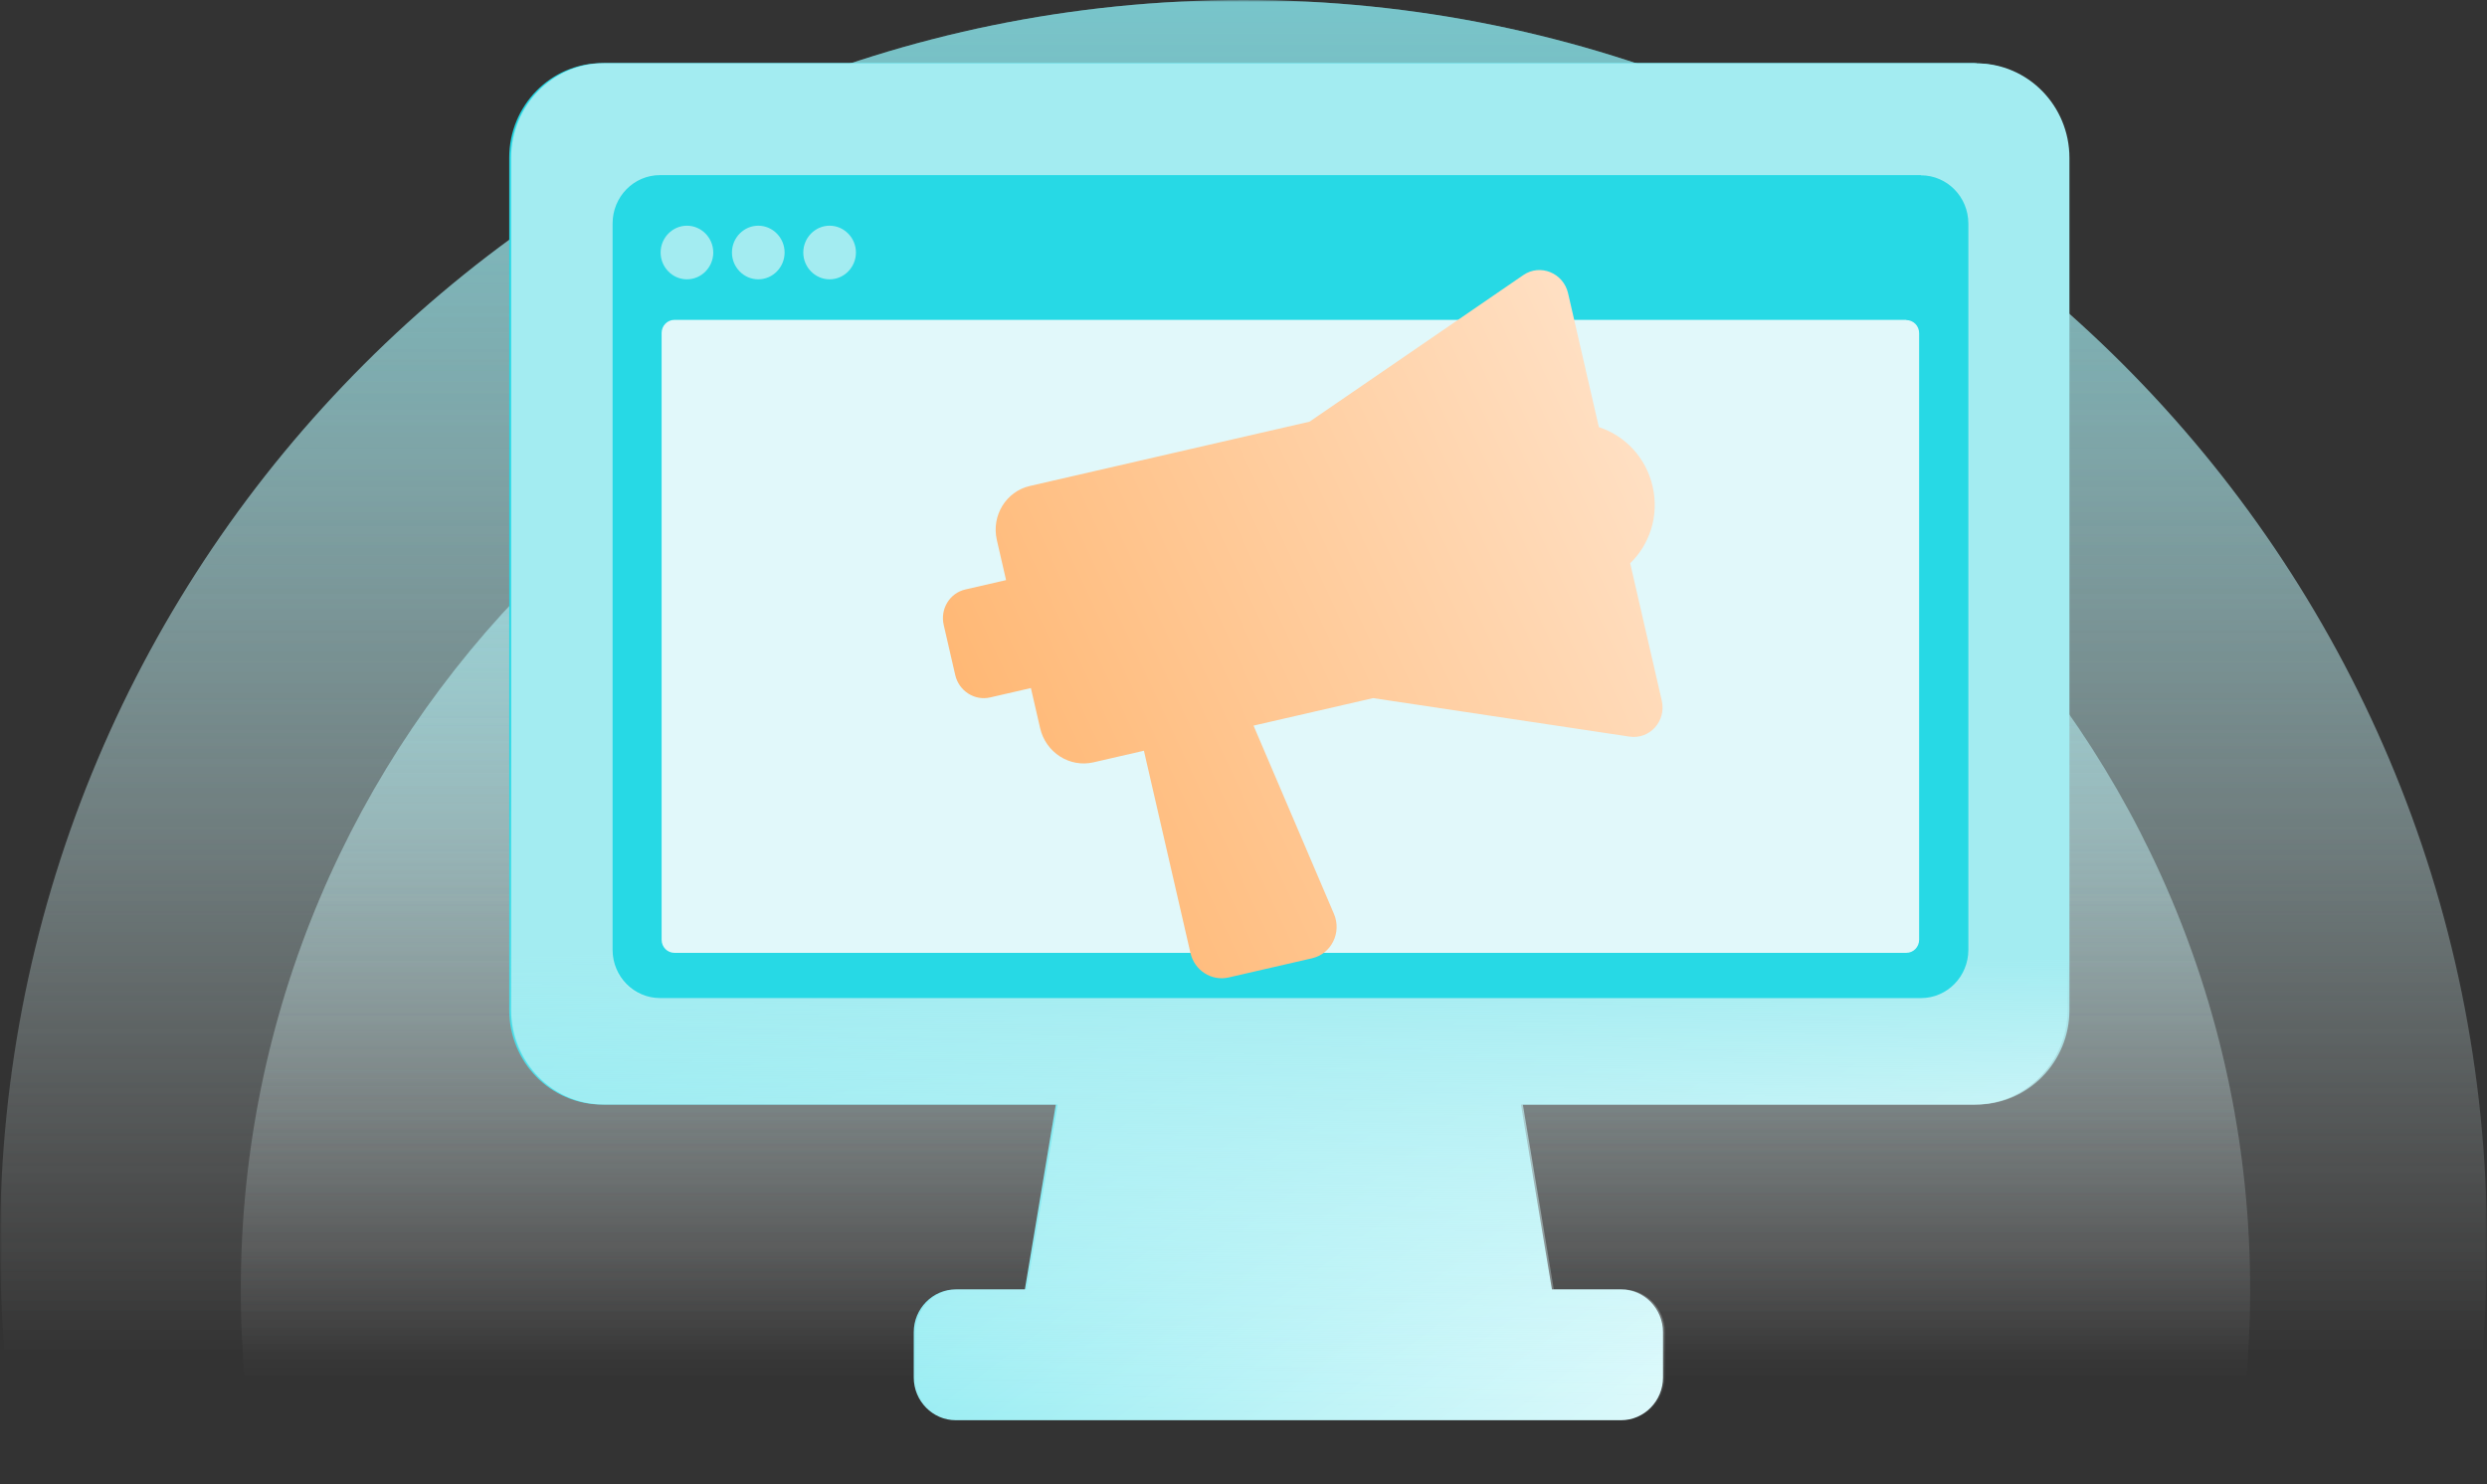
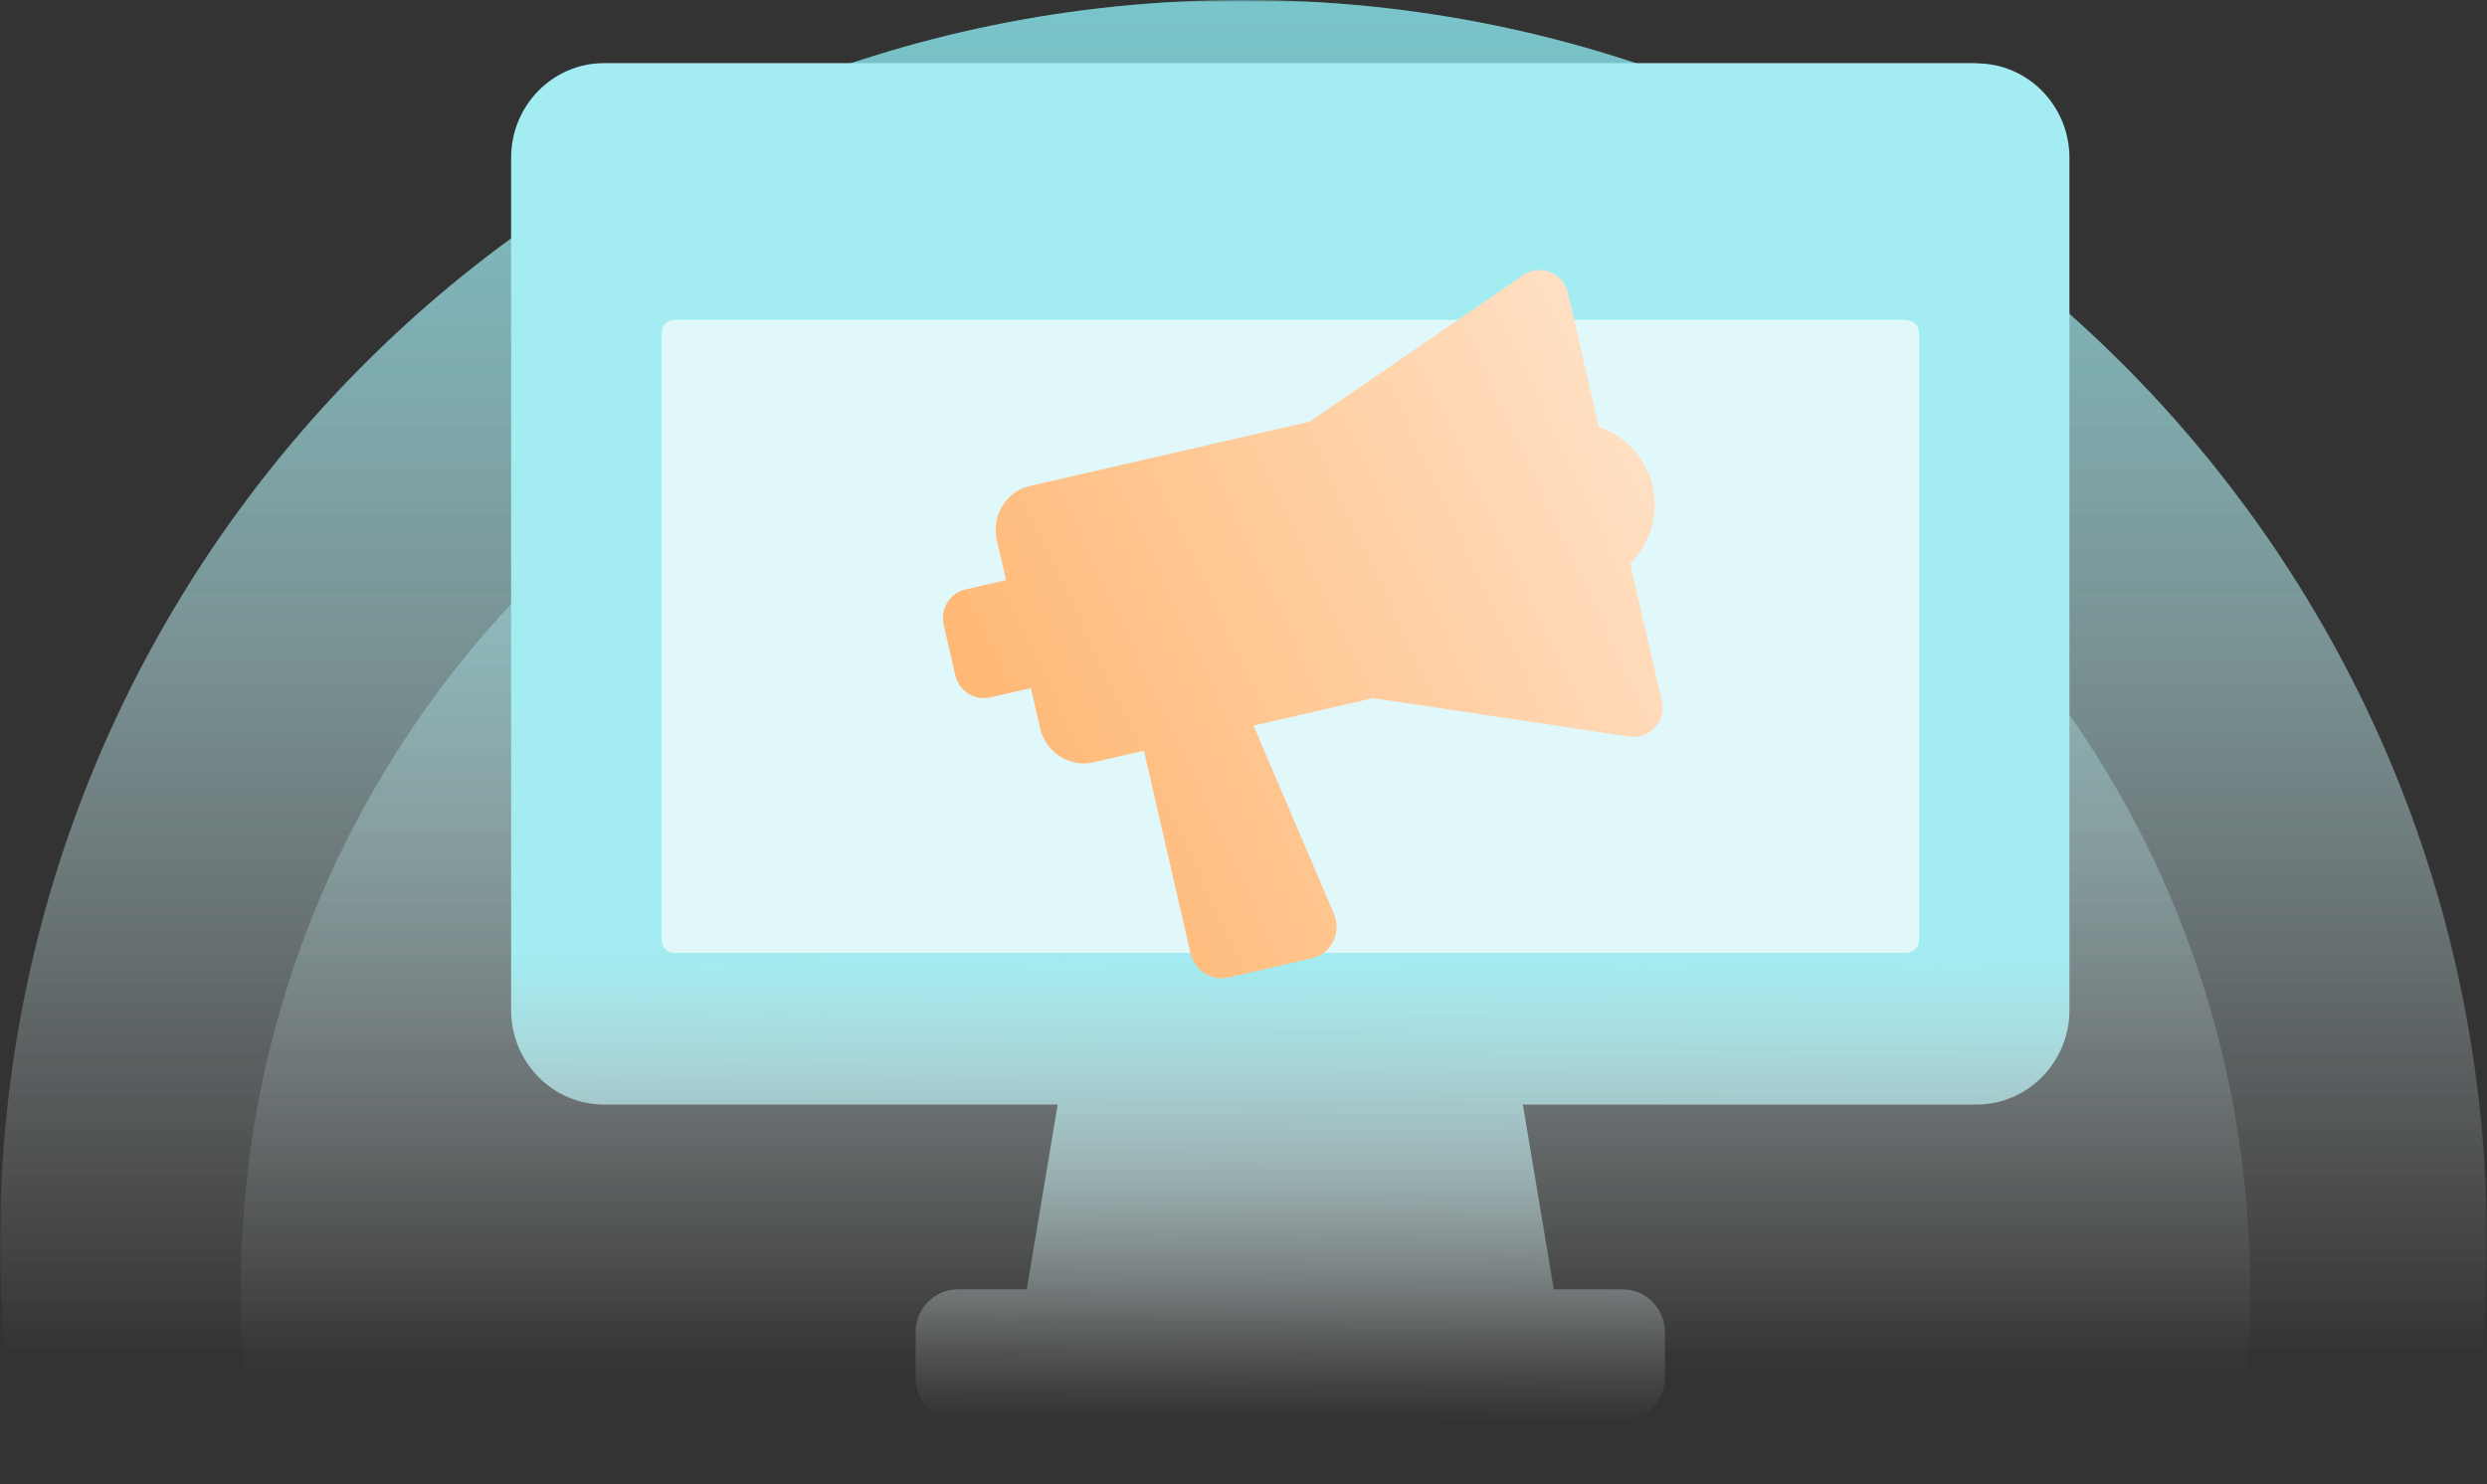
<svg xmlns="http://www.w3.org/2000/svg" width="630" height="376" viewBox="0 0 630 376" fill="none">
  <rect x="0" y="0" width="630" height="376" fill="#333333" stroke="none" />
  <mask id="mask0_12851_891" style="mask-type:alpha" maskUnits="userSpaceOnUse" x="0" y="0" width="630" height="376">
    <rect width="630" height="376" fill="#D9D9D9" />
  </mask>
  <g mask="url(#mask0_12851_891)">
    <path fill-rule="evenodd" clip-rule="evenodd" d="M5.902 376C2.03 356.265 0 335.87 0 315C0 141.03 141.03 0 315 0C488.97 0 630 141.03 630 315C630 335.87 627.971 356.265 624.098 376H5.902Z" fill="url(#paint0_linear_12851_891)" />
    <path fill-rule="evenodd" clip-rule="evenodd" d="M5.902 376C2.03 356.265 0 335.87 0 315C0 141.03 141.03 0 315 0C488.97 0 630 141.03 630 315C630 335.87 627.971 356.265 624.098 376H5.902Z" fill="url(#paint1_linear_12851_891)" />
-     <path fill-rule="evenodd" clip-rule="evenodd" d="M65.768 376C62.64 360.055 61 343.577 61 326.716C61 186.159 174.944 72.216 315.5 72.216C456.056 72.216 570 186.159 570 326.716C570 343.577 568.36 360.055 565.232 376H65.768Z" fill="url(#paint2_linear_12851_891)" />
    <path fill-rule="evenodd" clip-rule="evenodd" d="M65.768 376C62.64 360.055 61 343.577 61 326.716C61 186.159 174.944 72.216 315.5 72.216C456.056 72.216 570 186.159 570 326.716C570 343.577 568.36 360.055 565.232 376H65.768Z" fill="url(#paint3_linear_12851_891)" />
-     <path d="M500.285 16H152.517C139.537 16 129 26.736 129 39.962V255.884C129 269.11 139.537 279.846 152.517 279.846H267.456L259.617 326.682H242.106C236.252 326.682 231.467 331.557 231.467 337.522V348.985C231.467 354.949 236.252 359.825 242.106 359.825H410.645C416.499 359.825 421.284 354.949 421.284 348.985V337.522C421.284 331.557 416.499 326.682 410.645 326.682H393.135L385.296 279.846H500.234C513.214 279.846 523.751 269.11 523.751 255.884V40.014C523.751 26.788 513.214 16.052 500.234 16.052L500.285 16Z" fill="url(#paint4_linear_12851_891)" />
-     <path d="M486.134 44.371H166.719C160.051 44.371 154.706 49.869 154.706 56.612V240.635C154.706 247.43 160.102 252.876 166.719 252.876H486.134C492.803 252.876 498.147 247.378 498.147 240.635V56.663C498.147 49.869 492.752 44.423 486.134 44.423V44.371ZM173.54 70.771C169.875 70.771 166.872 67.711 166.872 63.977C166.872 60.242 169.875 57.182 173.54 57.182C177.205 57.182 180.208 60.242 180.208 63.977C180.208 67.711 177.205 70.771 173.54 70.771ZM191.611 70.771C187.946 70.771 184.942 67.711 184.942 63.977C184.942 60.242 187.946 57.182 191.611 57.182C195.276 57.182 198.279 60.242 198.279 63.977C198.279 67.711 195.276 70.771 191.611 70.771ZM209.681 70.771C206.016 70.771 203.013 67.711 203.013 63.977C203.013 60.242 206.016 57.182 209.681 57.182C213.346 57.182 216.349 60.242 216.349 63.977C216.349 67.711 213.346 70.771 209.681 70.771Z" fill="url(#paint5_linear_12851_891)" />
-     <path d="M482.418 81.041H170.384C168.552 81.041 167.126 82.545 167.126 84.36V238.093C167.126 239.961 168.602 241.413 170.384 241.413H482.418C484.251 241.413 485.676 239.909 485.676 238.093V84.412C485.676 82.545 484.2 81.093 482.418 81.093V81.041Z" fill="#E1F8FA" />
+     <path d="M482.418 81.041H170.384V238.093C167.126 239.961 168.602 241.413 170.384 241.413H482.418C484.251 241.413 485.676 239.909 485.676 238.093V84.412C485.676 82.545 484.2 81.093 482.418 81.093V81.041Z" fill="#E1F8FA" />
    <path d="M500.759 16H152.991C140.01 16 129.473 26.736 129.473 39.962V255.884C129.473 269.11 140.01 279.846 152.991 279.846H267.929L260.09 326.682H242.58C236.726 326.682 231.941 331.557 231.941 337.522V348.985C231.941 354.949 236.726 359.825 242.58 359.825H411.119C416.973 359.825 421.757 354.949 421.757 348.985V337.522C421.757 331.557 416.973 326.682 411.119 326.682H393.608L385.769 279.846H500.708C513.688 279.846 524.225 269.11 524.225 255.884V40.014C524.225 26.788 513.688 16.052 500.708 16.052L500.759 16Z" fill="url(#paint6_linear_12851_891)" />
-     <path d="M486.608 44.371H167.193C160.525 44.371 155.18 49.869 155.18 56.611V240.635C155.18 247.429 160.575 252.875 167.193 252.875H486.608C493.276 252.875 498.621 247.377 498.621 240.635V56.663C498.621 49.869 493.225 44.423 486.608 44.423V44.371ZM174.014 70.771C170.349 70.771 167.346 67.711 167.346 63.977C167.346 60.242 170.349 57.182 174.014 57.182C177.679 57.182 180.682 60.242 180.682 63.977C180.682 67.711 177.679 70.771 174.014 70.771ZM192.084 70.771C188.419 70.771 185.416 67.711 185.416 63.977C185.416 60.242 188.419 57.182 192.084 57.182C195.749 57.182 198.753 60.242 198.753 63.977C198.753 67.711 195.749 70.771 192.084 70.771ZM210.155 70.771C206.49 70.771 203.487 67.711 203.487 63.977C203.487 60.242 206.49 57.182 210.155 57.182C213.82 57.182 216.823 60.242 216.823 63.977C216.823 67.711 213.82 70.771 210.155 70.771Z" fill="#27D9E5" />
    <path d="M482.892 81.041H170.858C169.025 81.041 167.6 82.545 167.6 84.36V238.093C167.6 239.961 169.076 241.413 170.858 241.413H482.892C484.724 241.413 486.15 239.909 486.15 238.093V84.412C486.15 82.545 484.674 81.093 482.892 81.093V81.041Z" fill="#E1F8FA" />
    <path d="M418.631 123.212C416.941 115.864 411.585 110.35 405.019 108.209L397.224 74.314C396.035 69.147 390.167 66.749 385.882 69.694L331.732 106.834L260.878 123.129C254.841 124.518 251.1 130.649 252.52 136.826L254.855 146.976L244.531 149.351C240.581 150.259 238.127 154.281 239.056 158.323L241.977 171.022C242.906 175.063 246.871 177.609 250.821 176.701L261.145 174.326L263.479 184.476C264.9 190.653 270.944 194.534 276.981 193.146L289.774 190.204L301.557 241.436C302.576 245.868 306.901 248.645 311.233 247.648L332.375 242.786C337.267 241.661 339.925 236.262 337.919 231.549L317.542 183.841L347.84 176.873L412.775 186.625C417.916 187.401 422.147 182.68 420.959 177.513L412.952 142.7C417.922 137.906 420.331 130.606 418.641 123.258L418.631 123.212Z" fill="url(#paint7_linear_12851_891)" />
  </g>
  <defs>
    <linearGradient id="paint0_linear_12851_891" x1="315" y1="-282.5" x2="315" y2="376" gradientUnits="userSpaceOnUse">
      <stop stop-color="#27D9E5" />
      <stop offset="0.95" stop-color="white" stop-opacity="0" />
    </linearGradient>
    <linearGradient id="paint1_linear_12851_891" x1="315" y1="-282.5" x2="315" y2="376" gradientUnits="userSpaceOnUse">
      <stop stop-color="#27D9E5" />
      <stop offset="0.95" stop-color="white" stop-opacity="0" />
    </linearGradient>
    <linearGradient id="paint2_linear_12851_891" x1="315.5" y1="-156.026" x2="315.5" y2="376" gradientUnits="userSpaceOnUse">
      <stop stop-color="#27D9E5" />
      <stop offset="0.95" stop-color="white" stop-opacity="0" />
    </linearGradient>
    <linearGradient id="paint3_linear_12851_891" x1="315.5" y1="-156.026" x2="315.5" y2="376" gradientUnits="userSpaceOnUse">
      <stop stop-color="#27D9E5" />
      <stop offset="0.95" stop-color="white" stop-opacity="0" />
    </linearGradient>
    <linearGradient id="paint4_linear_12851_891" x1="128.651" y1="187.625" x2="350.189" y2="486.243" gradientUnits="userSpaceOnUse">
      <stop stop-color="#27D9E5" />
      <stop offset="1" stop-color="white" />
    </linearGradient>
    <linearGradient id="paint5_linear_12851_891" x1="369.086" y1="-194.07" x2="37.164" y2="-11.215" gradientUnits="userSpaceOnUse">
      <stop stop-color="#27D9E5" />
      <stop offset="1" stop-color="white" />
    </linearGradient>
    <linearGradient id="paint6_linear_12851_891" x1="326.882" y1="16.471" x2="325.709" y2="359.821" gradientUnits="userSpaceOnUse">
      <stop offset="0.658" stop-color="#A3ECF1" />
      <stop offset="1" stop-color="white" stop-opacity="0" />
    </linearGradient>
    <linearGradient id="paint7_linear_12851_891" x1="256.247" y1="233.069" x2="443.003" y2="145.514" gradientUnits="userSpaceOnUse">
      <stop stop-color="#FFB56F" />
      <stop offset="1" stop-color="#FFE2C8" />
    </linearGradient>
  </defs>
</svg>